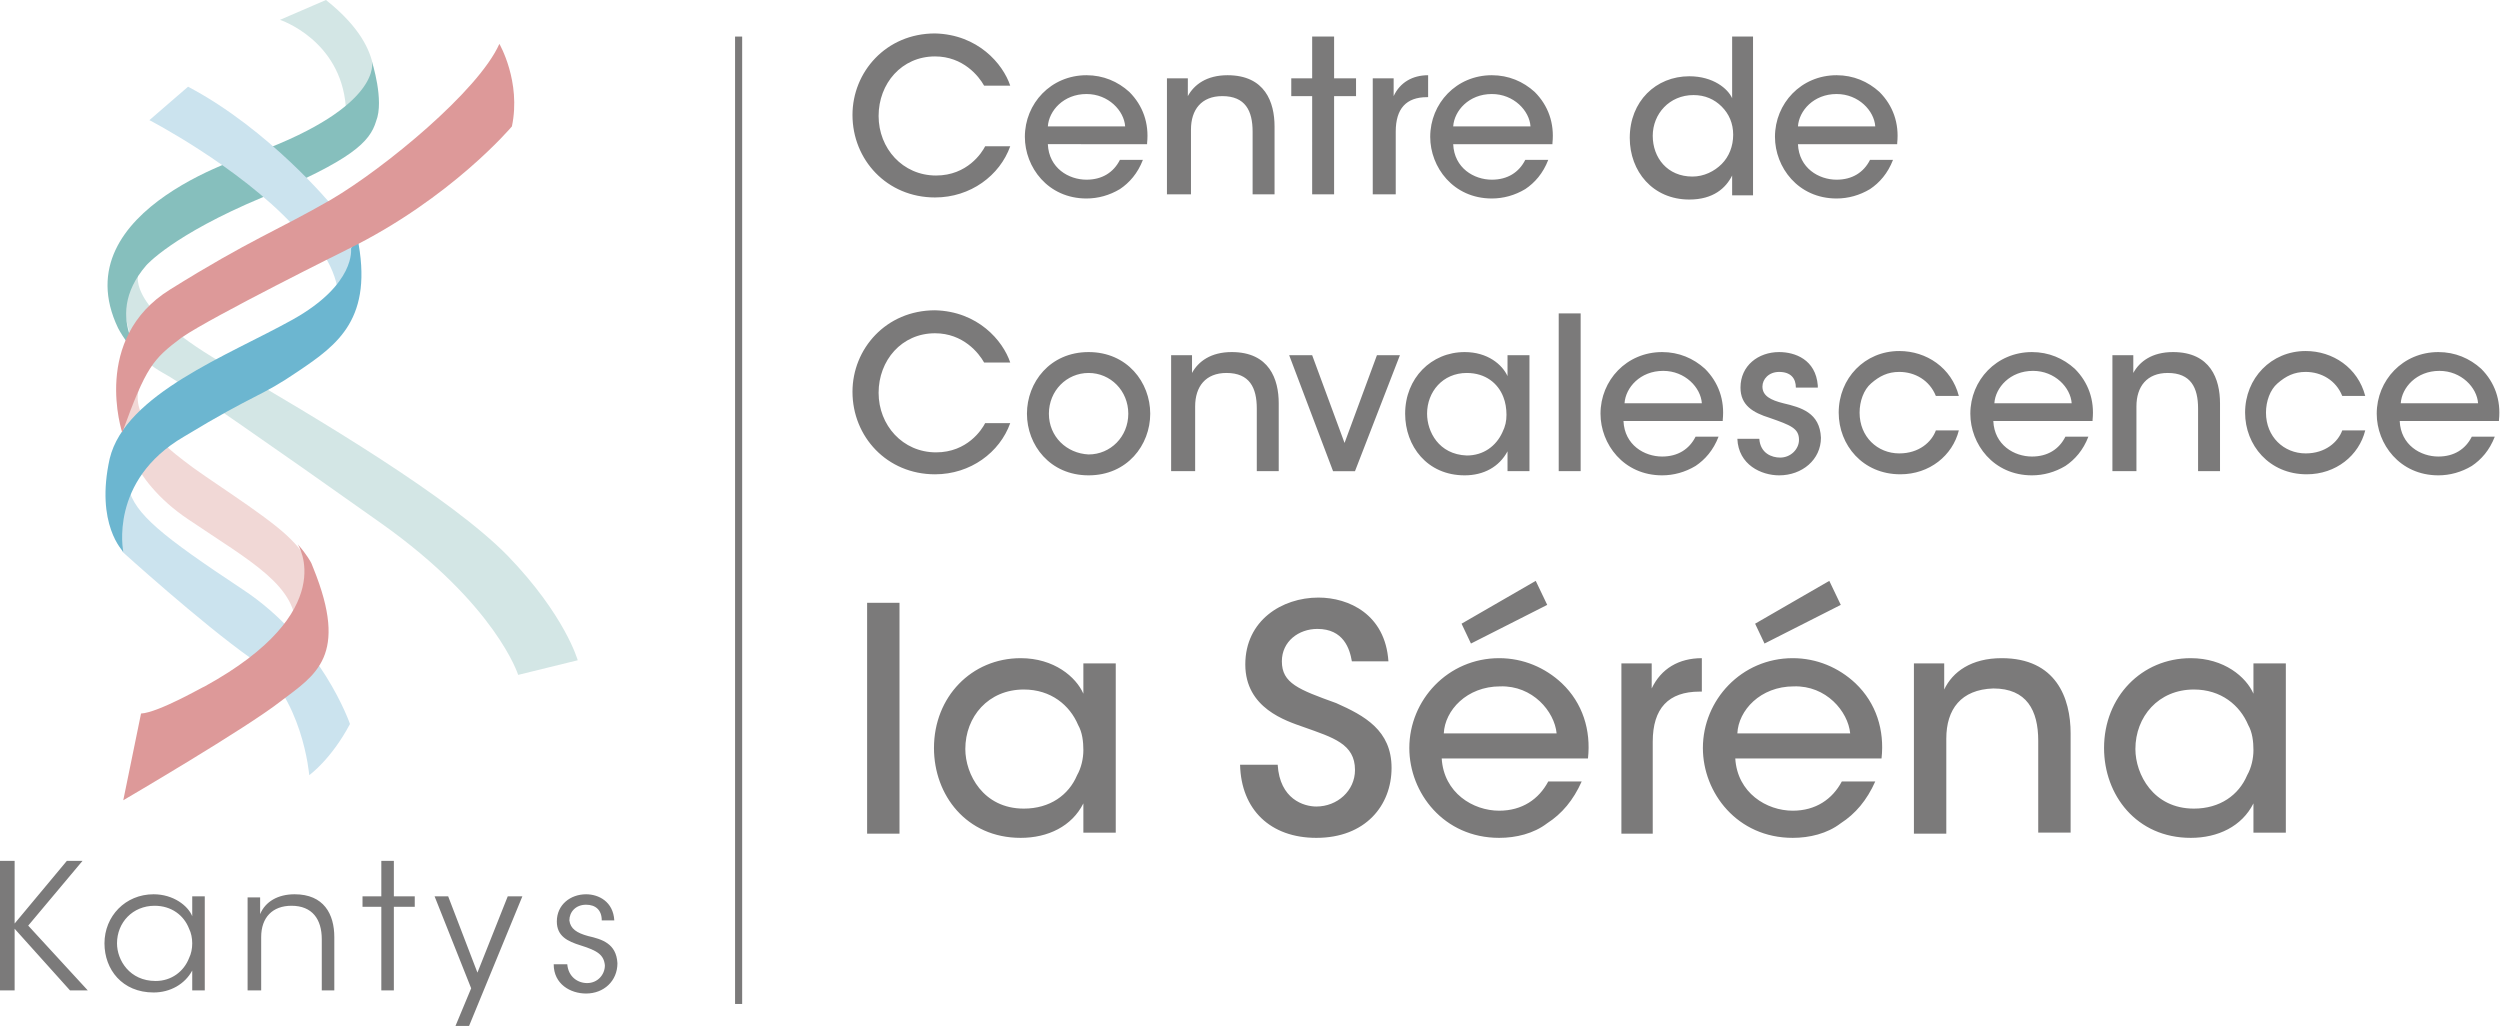
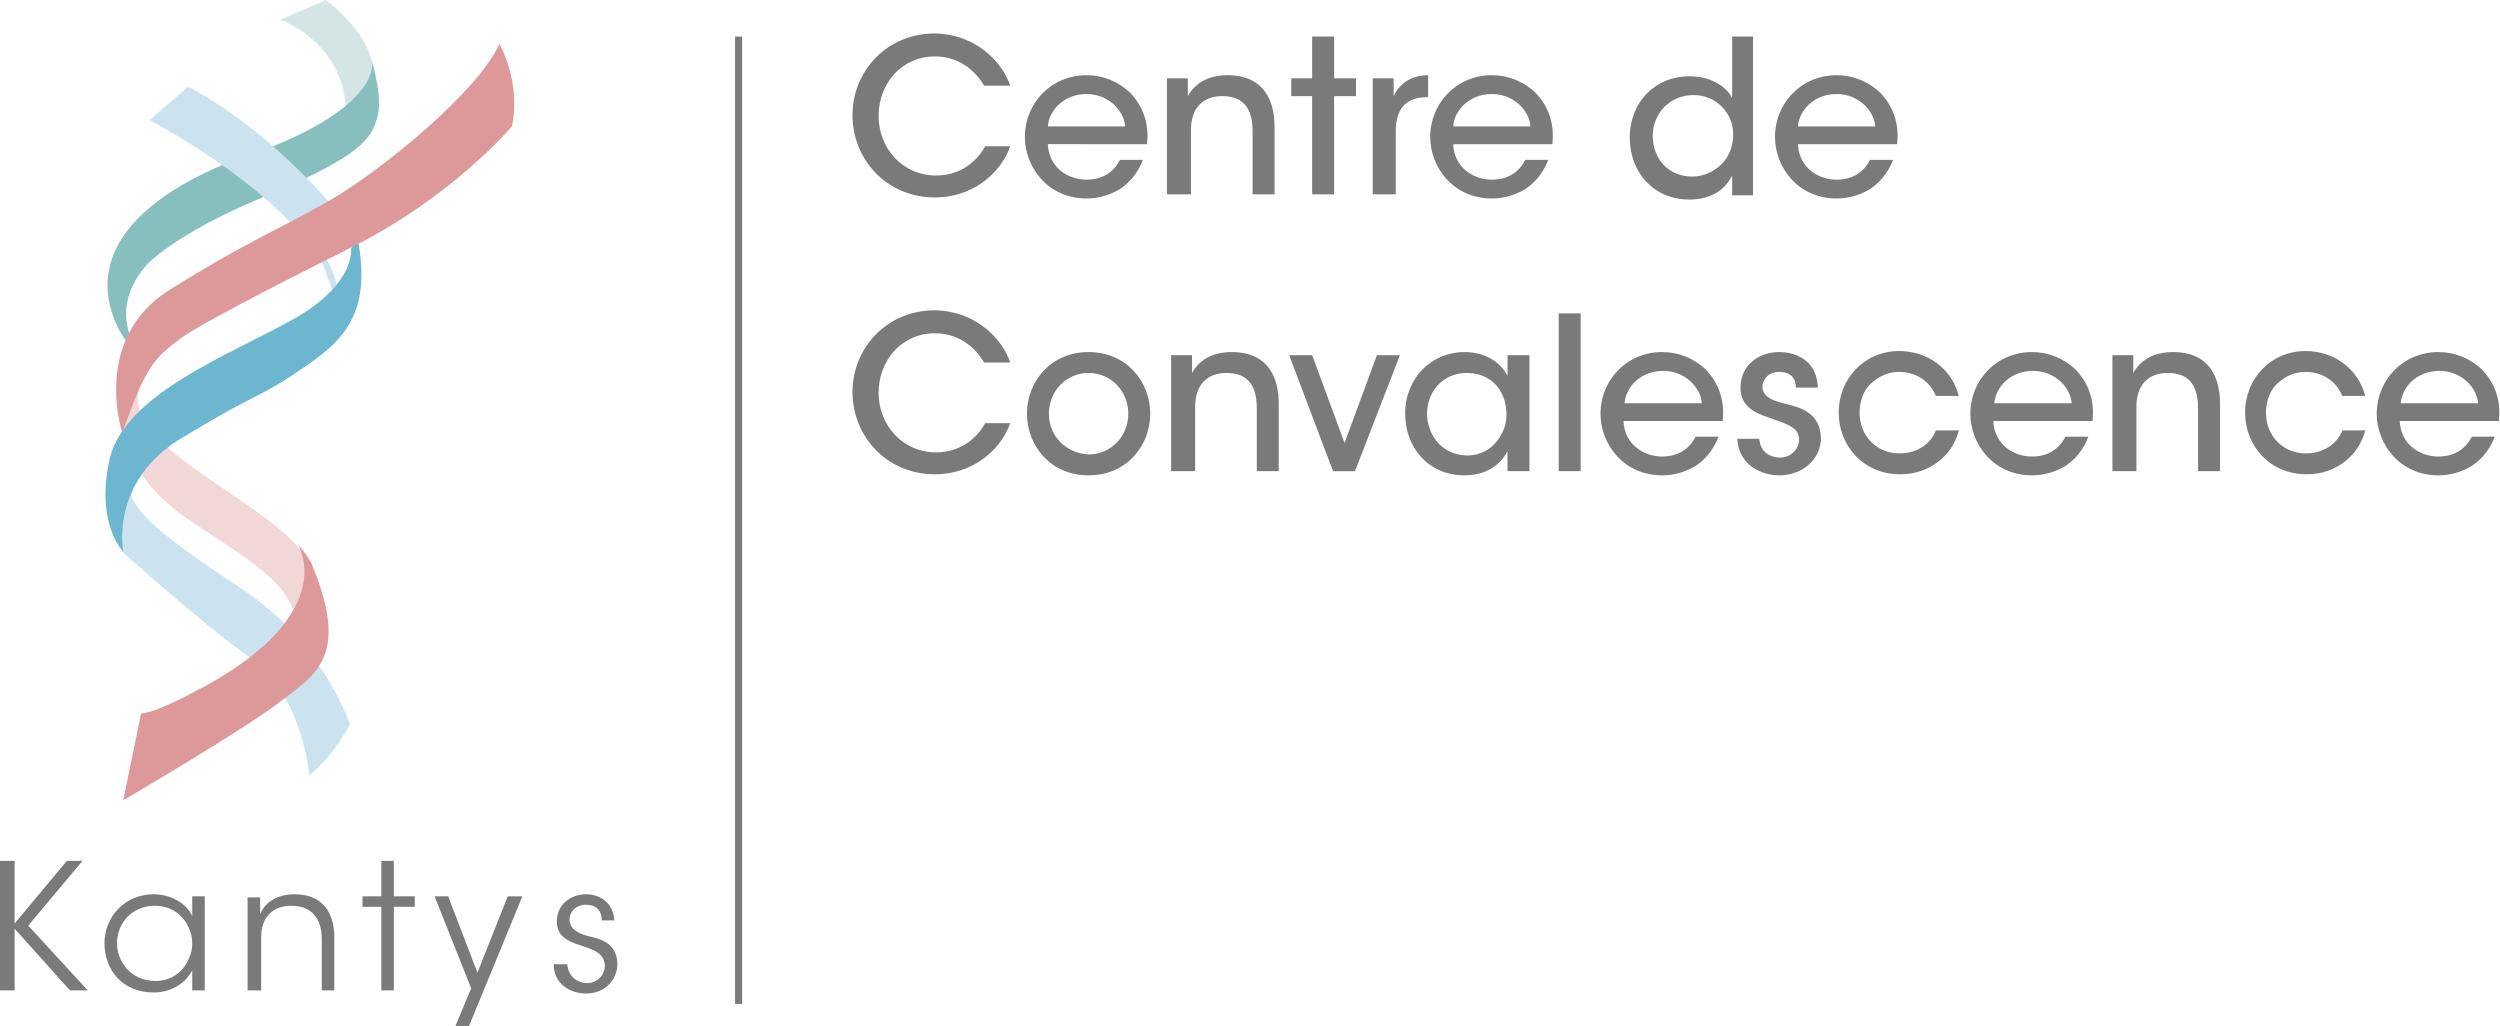
<svg xmlns="http://www.w3.org/2000/svg" id="Calque_1" x="0px" y="0px" viewBox="0 0 239.3 98.2" style="enable-background:new 0 0 239.3 98.2;" xml:space="preserve">
  <style type="text/css">	.st0{fill:#D3E6E5;}	.st1{fill:#CBE3EE;}	.st2{fill:#F1D8D6;}	.st3{fill:#86BFBD;}	.st4{fill:#6CB6D0;}	.st5{fill:#DD9999;}	.st6{fill:none;stroke:#7B7A7A;stroke-width:0.68;}	.st7{fill:#7B7A7A;}</style>
  <g>
-     <path class="st0" d="M13.3,26c0,0-1.7,3.1,7.9,8.7c9.6,5.6,21.9,12.9,27.4,18.5c5.5,5.7,6.7,10,6.7,10l-5.7,1.4  c0,0-2.1-6.7-13.1-14.5c-11-7.8-18.4-12.9-20.2-14c-1.8-1.1-4.8-2-4.5-10.3L13.3,26z" />
-     <path class="st1" d="M30.1,23.1c0,0,2.7,3.2,2.2,6c0,0,2.6-2.7,1.3-6.3L30.1,23.1z" />
+     <path class="st1" d="M30.1,23.1c0,0,2.7,3.2,2.2,6L30.1,23.1z" />
    <path class="st2" d="M11.7,41c0,0,0.5,4.8,6.3,8.7c5.9,4,10.6,6.4,10.3,10.7l1.4-5.7c0,0,0.1-1.3-2.3-3.5c-2.4-2.2-7.8-5.5-9.8-7.1  c-2-1.5-5.5-4.6-4.1-7.4L11.7,41z" />
    <path class="st1" d="M11.7,52.8c0,0,7.5,6.8,12.3,10.2c5,3.6,5.6,11.2,5.6,11.2s2.1-1.5,3.9-4.9c0,0-2.7-7.9-10.3-12.9  c-7.7-5.1-10.3-7.2-10.9-9.7c-0.7-2.5-0.1-2.3-0.1-2.3S10.4,48.1,11.7,52.8" />
    <path class="st0" d="M26.8,1.9c0,0,5.8,1.9,6.3,8.3l0.5,1.1c0,0,2.4-3.8,2.1-5.1c-0.3-1.3-1.1-3.5-4.5-6.2L26.8,1.9z" />
    <path class="st3" d="M35.6,5.9c0,0,1.1,4.2-11,8.7c0,0-18.8,5.3-13.3,16.8c0,0,1,2,3,3.7c0,0-4.8-4.5-0.3-9.7c0,0,2.5-2.9,11.1-6.5  c8.6-3.6,10.3-5.3,10.9-7.3C36.8,9.6,35.6,5.9,35.6,5.9" />
    <path class="st1" d="M14.3,11.5c0,0,8.5,4.4,13.8,10.1c0,0,0.6,0,3.7-1.9c0,0-6-7.3-13.8-11.4L14.3,11.5z" />
    <path class="st4" d="M33.6,23.8c0,0,0.5,3.4-5.6,6.8c-6.1,3.4-16,7.1-17.5,13.3c-1.4,6.3,1.3,8.9,1.3,8.9s-1.4-6.8,5.8-11  c7.1-4.3,7.2-3.7,11-6.3c3.7-2.5,7.2-5,5.6-12.8L33.6,23.8z" />
    <path class="st5" d="M13.5,68.3l-1.7,8.3c0,0,11.8-6.9,15.1-9.5c3.3-2.5,6.5-4.3,3.1-12.7c-0.1-0.2-0.1-0.3-0.2-0.5  c0,0-0.4-0.8-1.3-1.8c0,0,4.2,6.4-8.9,13.6C19.5,65.7,15.2,68.2,13.5,68.3" />
    <path class="st5" d="M11.7,41.4c0,0-3-9,4.6-13.7c7.7-4.8,10.2-5.6,15.4-8.6c5.1-3,14.1-10.4,16.1-14.9c0,0,2.1,3.6,1.2,7.9  c0,0-5.8,6.9-15.8,11.8c0,0-12.9,6.4-15.8,8.4C14.6,34.4,14,35.1,11.7,41.4" />
    <line class="st6" x1="70.7" y1="3.5" x2="70.7" y2="96.1" />
-     <path class="st7" d="M204.4,71.7c0-3.1,2.2-5.7,5.6-5.7c2.6,0,4.4,1.5,5.2,3.4c0.4,0.7,0.5,1.6,0.5,2.4c0,0.8-0.2,1.7-0.6,2.4  c-0.8,1.9-2.6,3.2-5.1,3.2C206.1,77.4,204.4,74.1,204.4,71.7L204.4,71.7z M218.8,63.5h-3.1v2.9c-0.7-1.6-2.8-3.4-6-3.4  c-4.7,0-8.3,3.7-8.3,8.6c0,4.5,3.1,8.6,8.3,8.6c2.6,0,4.9-1.1,6-3.3v2.8h3.1V63.5z M183.2,79.8h3.1v-9.1c0-2.8,1.4-4.7,4.5-4.8  c3.2,0,4.3,2.1,4.3,5v8.8h3.1v-9.5c0-3.4-1.4-7.2-6.6-7.2c-2.9,0-4.7,1.3-5.5,3v-2.5h-2.9V79.8z M168,59.7l0.9,1.9l7.3-3.7  l-1.1-2.3L168,59.7z M166.3,70.2c0.1-2.2,2.2-4.5,5.4-4.5c3.1-0.1,5.2,2.4,5.4,4.5H166.3z M180.1,72.6c0.3-2.7-0.5-5.3-2.5-7.2  c-1.6-1.5-3.7-2.4-6-2.4c-4.9,0-8.6,4-8.6,8.6c0,4.3,3.3,8.6,8.6,8.6c1.6,0,3.3-0.4,4.6-1.4c1.4-0.9,2.5-2.2,3.3-4h-3.2  c-0.9,1.7-2.5,2.8-4.7,2.8c-2.5,0-5.3-1.7-5.5-5H180.1z M155.1,79.8h3.1V71c0-3.2,1.5-4.8,4.5-4.8h0.2V63c-2.2,0-3.9,1-4.8,2.9  v-2.4h-2.9V79.8z M139.9,59.7l0.9,1.9l7.3-3.7l-1.1-2.3L139.9,59.7z M138.2,70.2c0.1-2.2,2.2-4.5,5.4-4.5c3.1-0.1,5.2,2.4,5.4,4.5  H138.2z M152,72.6c0.3-2.7-0.5-5.3-2.5-7.2c-1.6-1.5-3.7-2.4-6-2.4c-4.9,0-8.6,4-8.6,8.6c0,4.3,3.3,8.6,8.6,8.6  c1.6,0,3.3-0.4,4.6-1.4c1.4-0.9,2.5-2.2,3.3-4h-3.2c-0.9,1.7-2.5,2.8-4.7,2.8c-2.5,0-5.3-1.7-5.5-5H152z M118.7,73.2  c0.1,4.3,2.9,7,7.3,7c4.7,0,7.2-3.1,7.2-6.7c0-3.6-2.6-5-5.3-6.2c-3.6-1.3-5.2-1.9-5.2-4c0-1.9,1.6-3.1,3.4-3.1  c2.5,0,3.1,1.9,3.3,3.1h3.5c-0.3-4.5-3.8-6.1-6.7-6.1c-3.5,0-7,2.2-7,6.4c0,4.2,3.9,5.4,5.6,6c2.8,1,4.9,1.6,4.9,4.1  c0,2-1.7,3.5-3.7,3.5c-1.2,0-3.5-0.7-3.7-4H118.7z M92.4,71.7c0-3.1,2.2-5.7,5.6-5.7c2.6,0,4.4,1.5,5.2,3.4  c0.4,0.7,0.5,1.6,0.5,2.4c0,0.8-0.2,1.7-0.6,2.4c-0.8,1.9-2.6,3.2-5.1,3.2C94.1,77.4,92.4,74.1,92.4,71.7L92.4,71.7z M106.8,63.5  h-3.1v2.9c-0.7-1.6-2.8-3.4-6-3.4c-4.7,0-8.3,3.7-8.3,8.6c0,4.5,3.1,8.6,8.3,8.6c2.6,0,4.9-1.1,6-3.3v2.8h3.1V63.5z M83,79.8h3.1  V57.7H83V79.8z" />
    <path class="st7" d="M229.8,38.6c0.1-1.5,1.5-3.1,3.7-3.1c2.1,0,3.6,1.6,3.7,3.1H229.8z M239.2,40.2c0.2-1.9-0.4-3.6-1.7-4.9  c-1.1-1-2.5-1.6-4.1-1.6c-3.4,0-5.9,2.7-5.9,5.9c0,2.9,2.2,5.9,5.9,5.9c1.1,0,2.2-0.3,3.2-0.9c0.9-0.6,1.7-1.5,2.2-2.8h-2.2  c-0.6,1.2-1.7,1.9-3.2,1.9c-1.7,0-3.6-1.1-3.7-3.4H239.2z M224.2,41.2c-0.4,1.1-1.6,2.2-3.5,2.2c-2.1,0-3.8-1.6-3.8-3.9  c0-1.1,0.4-2.2,1.1-2.8c0.8-0.7,1.6-1.1,2.7-1.1c1.5,0,2.9,0.8,3.5,2.3h2.2c-0.7-2.7-3.1-4.3-5.7-4.3c-3.3,0-5.8,2.6-5.8,5.9  c0,3.1,2.3,5.9,5.9,5.9c2.8,0,5-1.8,5.6-4.2H224.2z M202.4,45.1h2.1v-6.2c0-1.9,1-3.2,3-3.2c2.2,0,2.9,1.4,2.9,3.4v6h2.1v-6.5  c0-2.3-0.9-4.9-4.5-4.9c-2,0-3.2,0.9-3.8,2V34h-2V45.1z M190.9,38.6c0.1-1.5,1.5-3.1,3.7-3.1c2.1,0,3.6,1.6,3.7,3.1H190.9z   M200.3,40.2c0.2-1.9-0.4-3.6-1.7-4.9c-1.1-1-2.5-1.6-4.1-1.6c-3.4,0-5.9,2.7-5.9,5.9c0,2.9,2.2,5.9,5.9,5.9c1.1,0,2.2-0.3,3.2-0.9  c0.9-0.6,1.7-1.5,2.2-2.8h-2.2c-0.6,1.2-1.7,1.9-3.2,1.9c-1.7,0-3.6-1.1-3.7-3.4H200.3z M185.3,41.2c-0.4,1.1-1.6,2.2-3.5,2.2  c-2.1,0-3.8-1.6-3.8-3.9c0-1.1,0.4-2.2,1.1-2.8c0.8-0.7,1.6-1.1,2.7-1.1c1.5,0,2.9,0.8,3.5,2.3h2.2c-0.7-2.7-3.1-4.3-5.7-4.3  c-3.3,0-5.8,2.6-5.8,5.9c0,3.1,2.3,5.9,5.9,5.9c2.8,0,5-1.8,5.6-4.2H185.3z M174,36.9c-0.2-2.5-2.2-3.2-3.7-3.2  c-2,0-3.7,1.3-3.7,3.4c0,1.7,1.2,2.4,2.8,2.9c2,0.7,2.8,1,2.8,2.1c0,0.9-0.8,1.7-1.8,1.7c-0.8,0-1.9-0.4-2-1.8h-2.1  c0.1,2.5,2.3,3.5,4,3.5c2.2,0,4-1.5,4-3.6c-0.1-2.4-1.9-2.9-3.6-3.3c-1.2-0.3-2-0.7-2-1.6c0-0.7,0.6-1.4,1.6-1.4  c1.1,0,1.6,0.6,1.6,1.5H174z M155.5,38.6c0.1-1.5,1.5-3.1,3.7-3.1c2.1,0,3.6,1.6,3.7,3.1H155.5z M164.9,40.2  c0.2-1.9-0.4-3.6-1.7-4.9c-1.1-1-2.5-1.6-4.1-1.6c-3.4,0-5.9,2.7-5.9,5.9c0,2.9,2.2,5.9,5.9,5.9c1.1,0,2.2-0.3,3.2-0.9  c0.9-0.6,1.7-1.5,2.2-2.8h-2.2c-0.6,1.2-1.7,1.9-3.2,1.9c-1.7,0-3.6-1.1-3.7-3.4H164.9z M149.2,45.1h2.1V30h-2.1V45.1z M136.6,39.6  c0-2.1,1.5-3.9,3.8-3.9c1.8,0,3,1,3.5,2.3c0.2,0.5,0.3,1.1,0.3,1.7c0,0.6-0.1,1.1-0.4,1.7c-0.6,1.3-1.8,2.2-3.4,2.2  C137.7,43.5,136.6,41.3,136.6,39.6L136.6,39.6z M146.4,34h-2.1v2c-0.5-1.1-1.9-2.3-4.1-2.3c-3.2,0-5.7,2.5-5.7,5.9  c0,3.1,2.1,5.9,5.7,5.9c1.8,0,3.3-0.8,4.1-2.3v1.9h2.1V34z M134,34h-2.2l-3.1,8.4l-3.1-8.4h-2.2l4.2,11.1h2.1L134,34z M112.3,45.1  h2.1v-6.2c0-1.9,1-3.2,3-3.2c2.2,0,2.9,1.4,2.9,3.4v6h2.1v-6.5c0-2.3-0.9-4.9-4.5-4.9c-2,0-3.2,0.9-3.8,2V34h-2V45.1z M100.4,39.6  c0-2.2,1.7-3.9,3.8-3.9c2.1,0,3.8,1.7,3.8,3.9c0,2.2-1.7,3.9-3.8,3.9C102.1,43.4,100.4,41.8,100.4,39.6L100.4,39.6z M98.3,39.6  c0,3,2.2,5.9,5.9,5.9s5.9-2.9,5.9-5.9c0-3-2.2-5.9-5.9-5.9S98.3,36.6,98.3,39.6L98.3,39.6z M94.3,40.5c-0.3,0.6-1.7,2.8-4.7,2.8  c-3.2,0-5.5-2.6-5.5-5.7c0-3.1,2.2-5.7,5.4-5.7c2.7,0,4.2,1.9,4.7,2.8h2.5c-0.7-2.1-3.1-4.9-7.2-5c-4.7,0-7.9,3.7-7.9,7.8  c0,4.3,3.3,7.9,7.9,7.9c3.4,0,6.2-2.1,7.2-4.9H94.3z" />
    <path class="st7" d="M172.1,12.1c0.1-1.5,1.5-3.1,3.7-3.1c2.1,0,3.6,1.6,3.7,3.1H172.1z M181.6,13.7c0.2-1.9-0.4-3.6-1.7-4.9  c-1.1-1-2.5-1.6-4.1-1.6c-3.4,0-5.9,2.7-5.9,5.9c0,2.9,2.2,5.9,5.9,5.9c1.1,0,2.2-0.3,3.2-0.9c0.9-0.6,1.7-1.5,2.2-2.8H179  c-0.6,1.2-1.7,1.9-3.2,1.9c-1.7,0-3.6-1.1-3.7-3.4H181.6z M158.2,13c0-2.1,1.6-3.9,3.9-3.9c1.1,0,2,0.4,2.7,1.1  c0.7,0.7,1.1,1.6,1.1,2.7c0,1.1-0.4,2.1-1.1,2.8c-0.7,0.7-1.7,1.2-2.8,1.2C159.6,16.9,158.2,15.1,158.2,13L158.2,13z M167.9,3.5  h-2.1v3.9v2c-0.4-0.9-1.8-2.1-4.1-2.1c-3.2,0-5.7,2.4-5.7,5.9c0,3.2,2.2,5.9,5.7,5.9c2.3,0,3.5-1.1,4.1-2.3v1.9h2V3.5z M139.1,12.1  c0.1-1.5,1.5-3.1,3.7-3.1c2.1,0,3.6,1.6,3.7,3.1H139.1z M148.6,13.7c0.2-1.9-0.4-3.6-1.7-4.9c-1.1-1-2.5-1.6-4.1-1.6  c-3.4,0-5.9,2.7-5.9,5.9c0,2.9,2.2,5.9,5.9,5.9c1.1,0,2.2-0.3,3.2-0.9c0.9-0.6,1.7-1.5,2.2-2.8H146c-0.6,1.2-1.7,1.9-3.2,1.9  c-1.7,0-3.6-1.1-3.7-3.4H148.6z M131.5,18.6h2.1v-6c0-2.2,1-3.3,3-3.3h0.1V7.2c-1.5,0-2.7,0.7-3.3,2V7.5h-2V18.6z M125.6,18.6h2.1  V9.2h2.1V7.5h-2.1v-4h-2.1v4h-2v1.7h2V18.6z M111.9,18.6h2.1v-6.2c0-1.9,1-3.2,3-3.2c2.2,0,2.9,1.4,2.9,3.4v6h2.1v-6.5  c0-2.3-0.9-4.9-4.5-4.9c-2,0-3.2,0.9-3.8,2V7.5h-2V18.6z M100.3,12.1c0.1-1.5,1.5-3.1,3.7-3.1c2.1,0,3.6,1.6,3.7,3.1H100.3z   M109.8,13.7c0.2-1.9-0.4-3.6-1.7-4.9c-1.1-1-2.5-1.6-4.1-1.6c-3.4,0-5.9,2.7-5.9,5.9c0,2.9,2.2,5.9,5.9,5.9c1.1,0,2.2-0.3,3.2-0.9  c0.9-0.6,1.7-1.5,2.2-2.8h-2.2c-0.6,1.2-1.7,1.9-3.2,1.9c-1.7,0-3.6-1.1-3.7-3.4H109.8z M94.3,14c-0.3,0.6-1.7,2.8-4.7,2.8  c-3.2,0-5.5-2.6-5.5-5.7c0-3.1,2.2-5.7,5.4-5.7c2.7,0,4.2,1.9,4.7,2.8h2.5c-0.7-2.1-3.1-4.9-7.2-5c-4.7,0-7.9,3.7-7.9,7.8  c0,4.3,3.3,7.9,7.9,7.9c3.4,0,6.2-2.1,7.2-4.9H94.3z" />
    <path class="st7" d="M58.8,88.1c-0.1-1.8-1.5-2.5-2.7-2.5c-1.5,0-2.8,1-2.8,2.6c0,1.4,1,1.9,2.3,2.3c1.6,0.5,2.2,0.9,2.3,1.9  c0,0.9-0.7,1.7-1.7,1.7c-0.9,0-1.8-0.6-1.9-1.8H53c0,1.9,1.6,2.8,3.1,2.8c1.7,0,3-1.2,3-2.9c-0.1-1.9-1.5-2.3-2.8-2.6  c-1.1-0.3-1.7-0.7-1.8-1.5c0-0.8,0.6-1.5,1.6-1.5c0.9,0,1.5,0.5,1.5,1.5H58.8z M43.6,98.2h1.3L50,85.8h-1.4l-2.9,7.3l-2.8-7.3h-1.3  l3.5,8.8L43.6,98.2z M36.5,94.8h1.2v-8h2v-1h-2v-3.4h-1.2v3.4h-1.8v1h1.8V94.8z M23.8,94.8H25v-5.1c0-1.9,1.1-3,2.9-3  c2,0,2.9,1.3,2.9,3.2v4.9H32v-5.1c0-2.2-1-4.1-3.8-4.1c-1.6,0-2.8,0.7-3.3,1.9c0-0.6,0-1.1,0-1.6h-1.2V94.8z M11.2,90.3  c0-2,1.5-3.6,3.6-3.6c1.6,0,2.8,0.9,3.3,2.2c0.2,0.4,0.3,0.9,0.3,1.4c0,0.5-0.1,1-0.3,1.4c-0.5,1.3-1.7,2.2-3.2,2.2  C12.4,93.9,11.2,91.9,11.2,90.3L11.2,90.3z M19.6,85.8h-1.2v1.9c-0.4-1-1.8-2.1-3.7-2.1c-2.7,0-4.7,2.1-4.7,4.7  c0,2.5,1.7,4.7,4.7,4.7c1.6,0,3-0.8,3.7-2.1v1.9h1.2V85.8z M0,94.8h1.4v-5.9l5.3,5.9h1.7l-5.7-6.2l5.2-6.2H6.4l-5,6v-6H0V94.8z" />
  </g>
</svg>